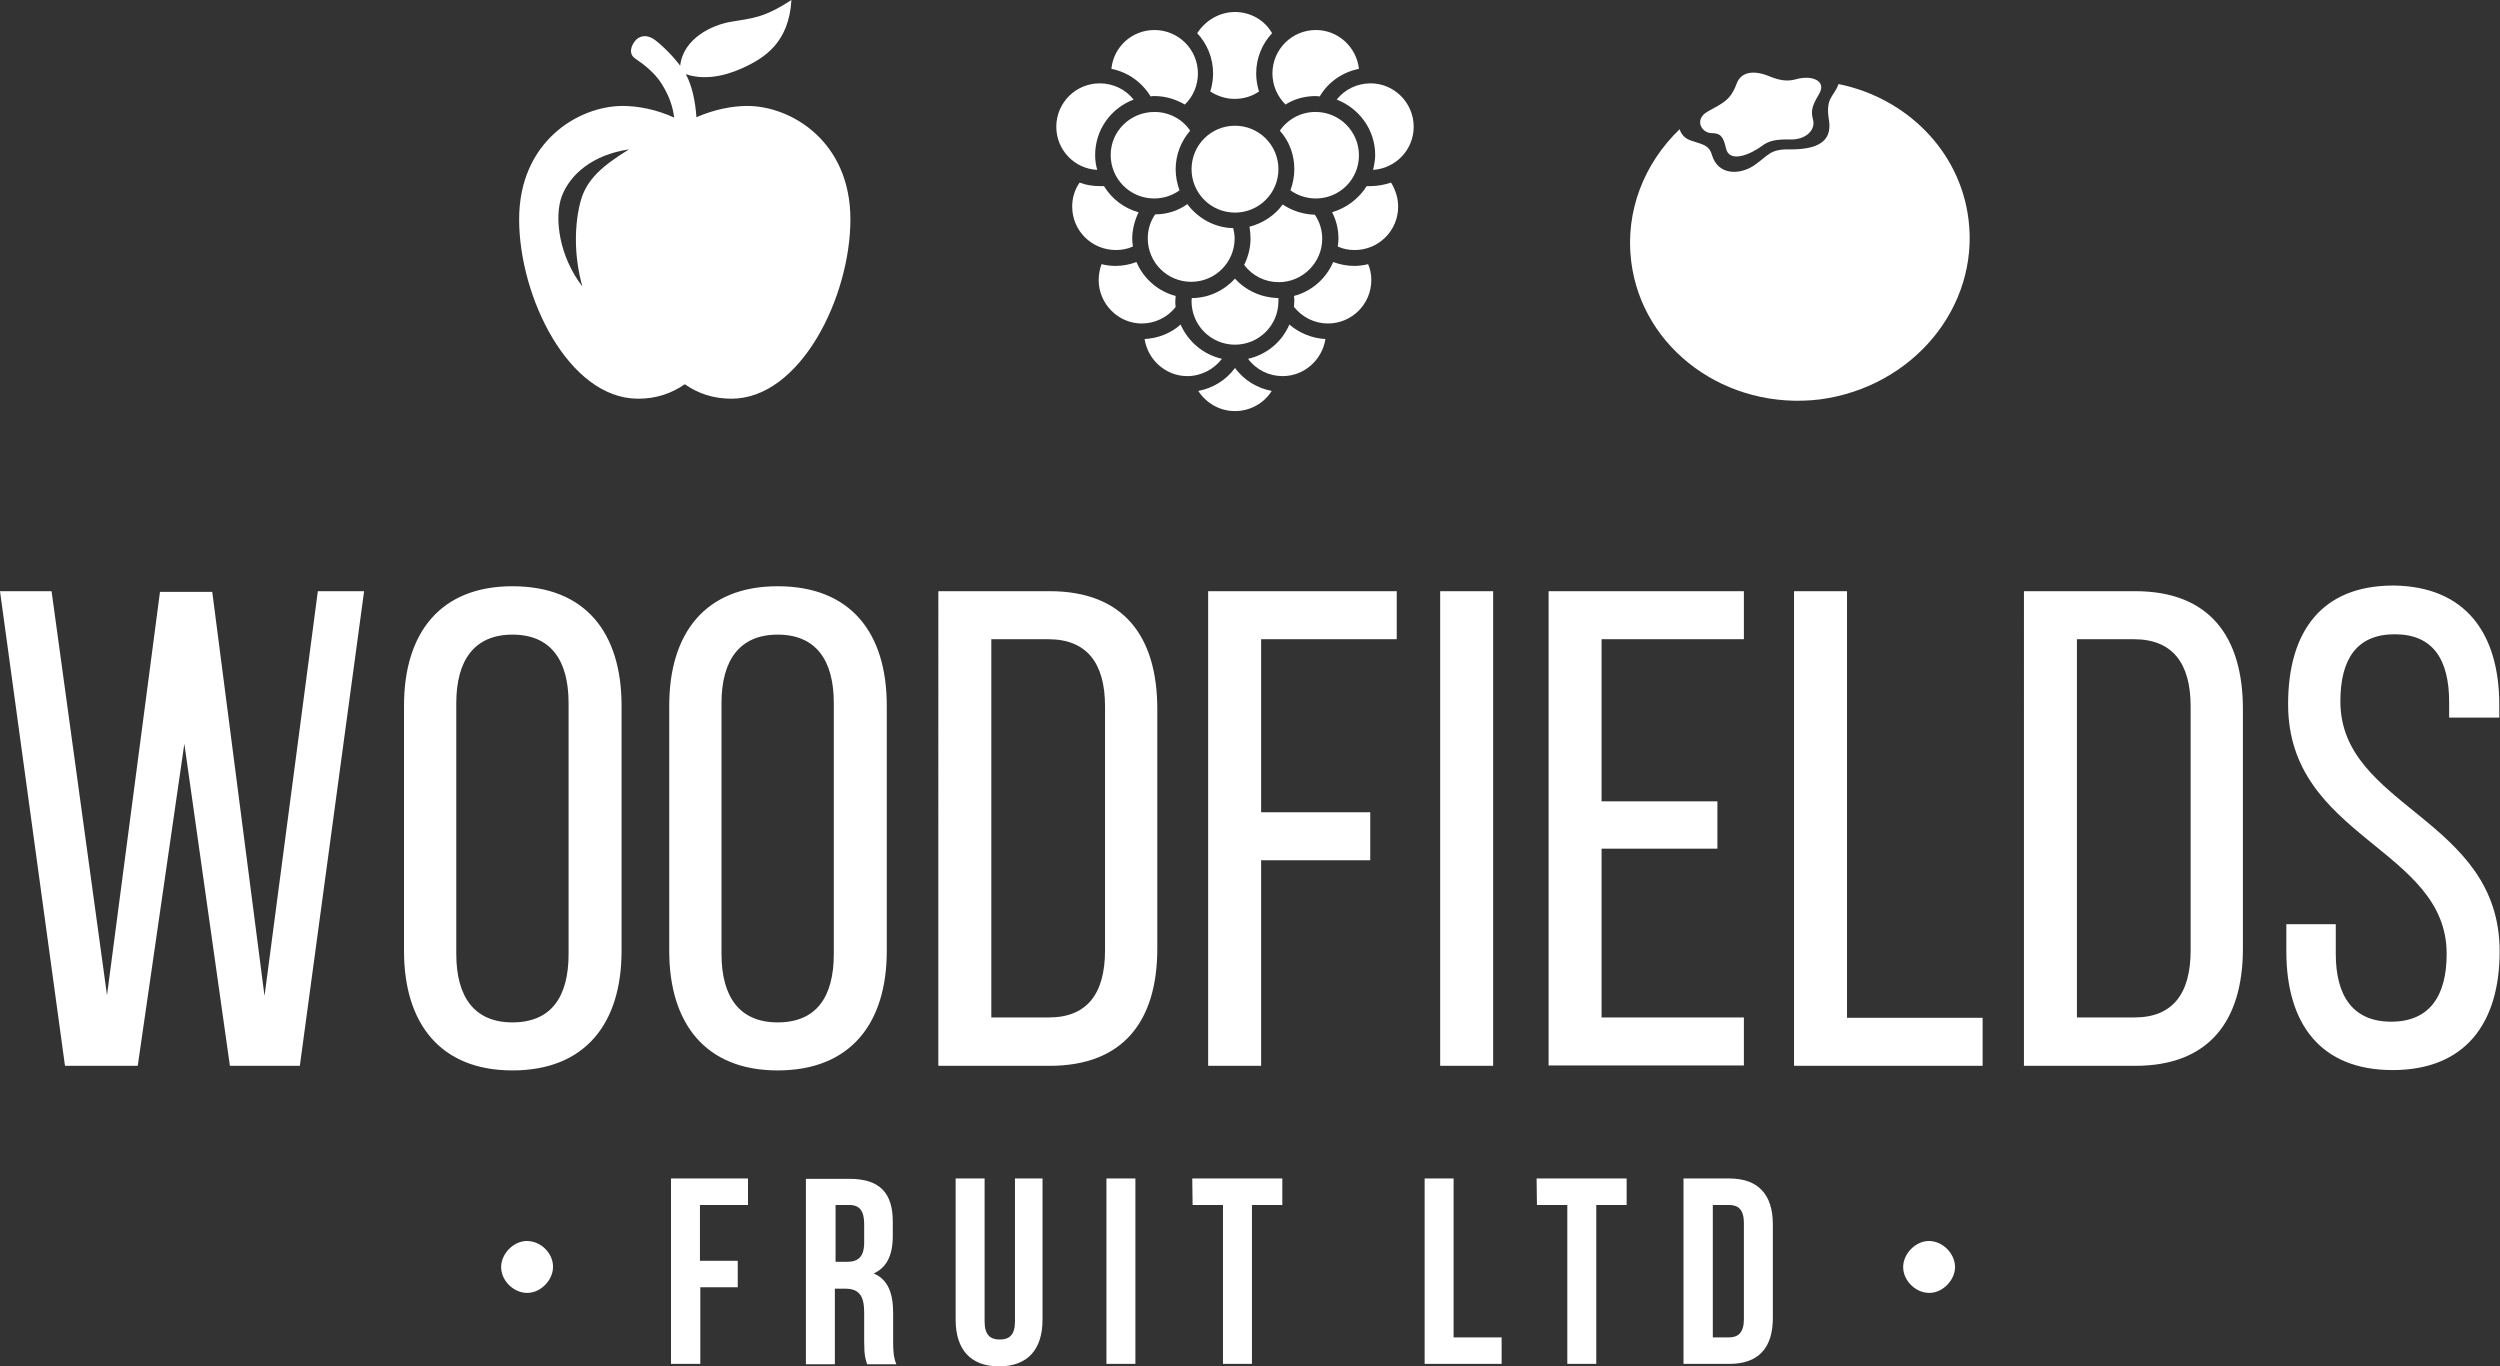
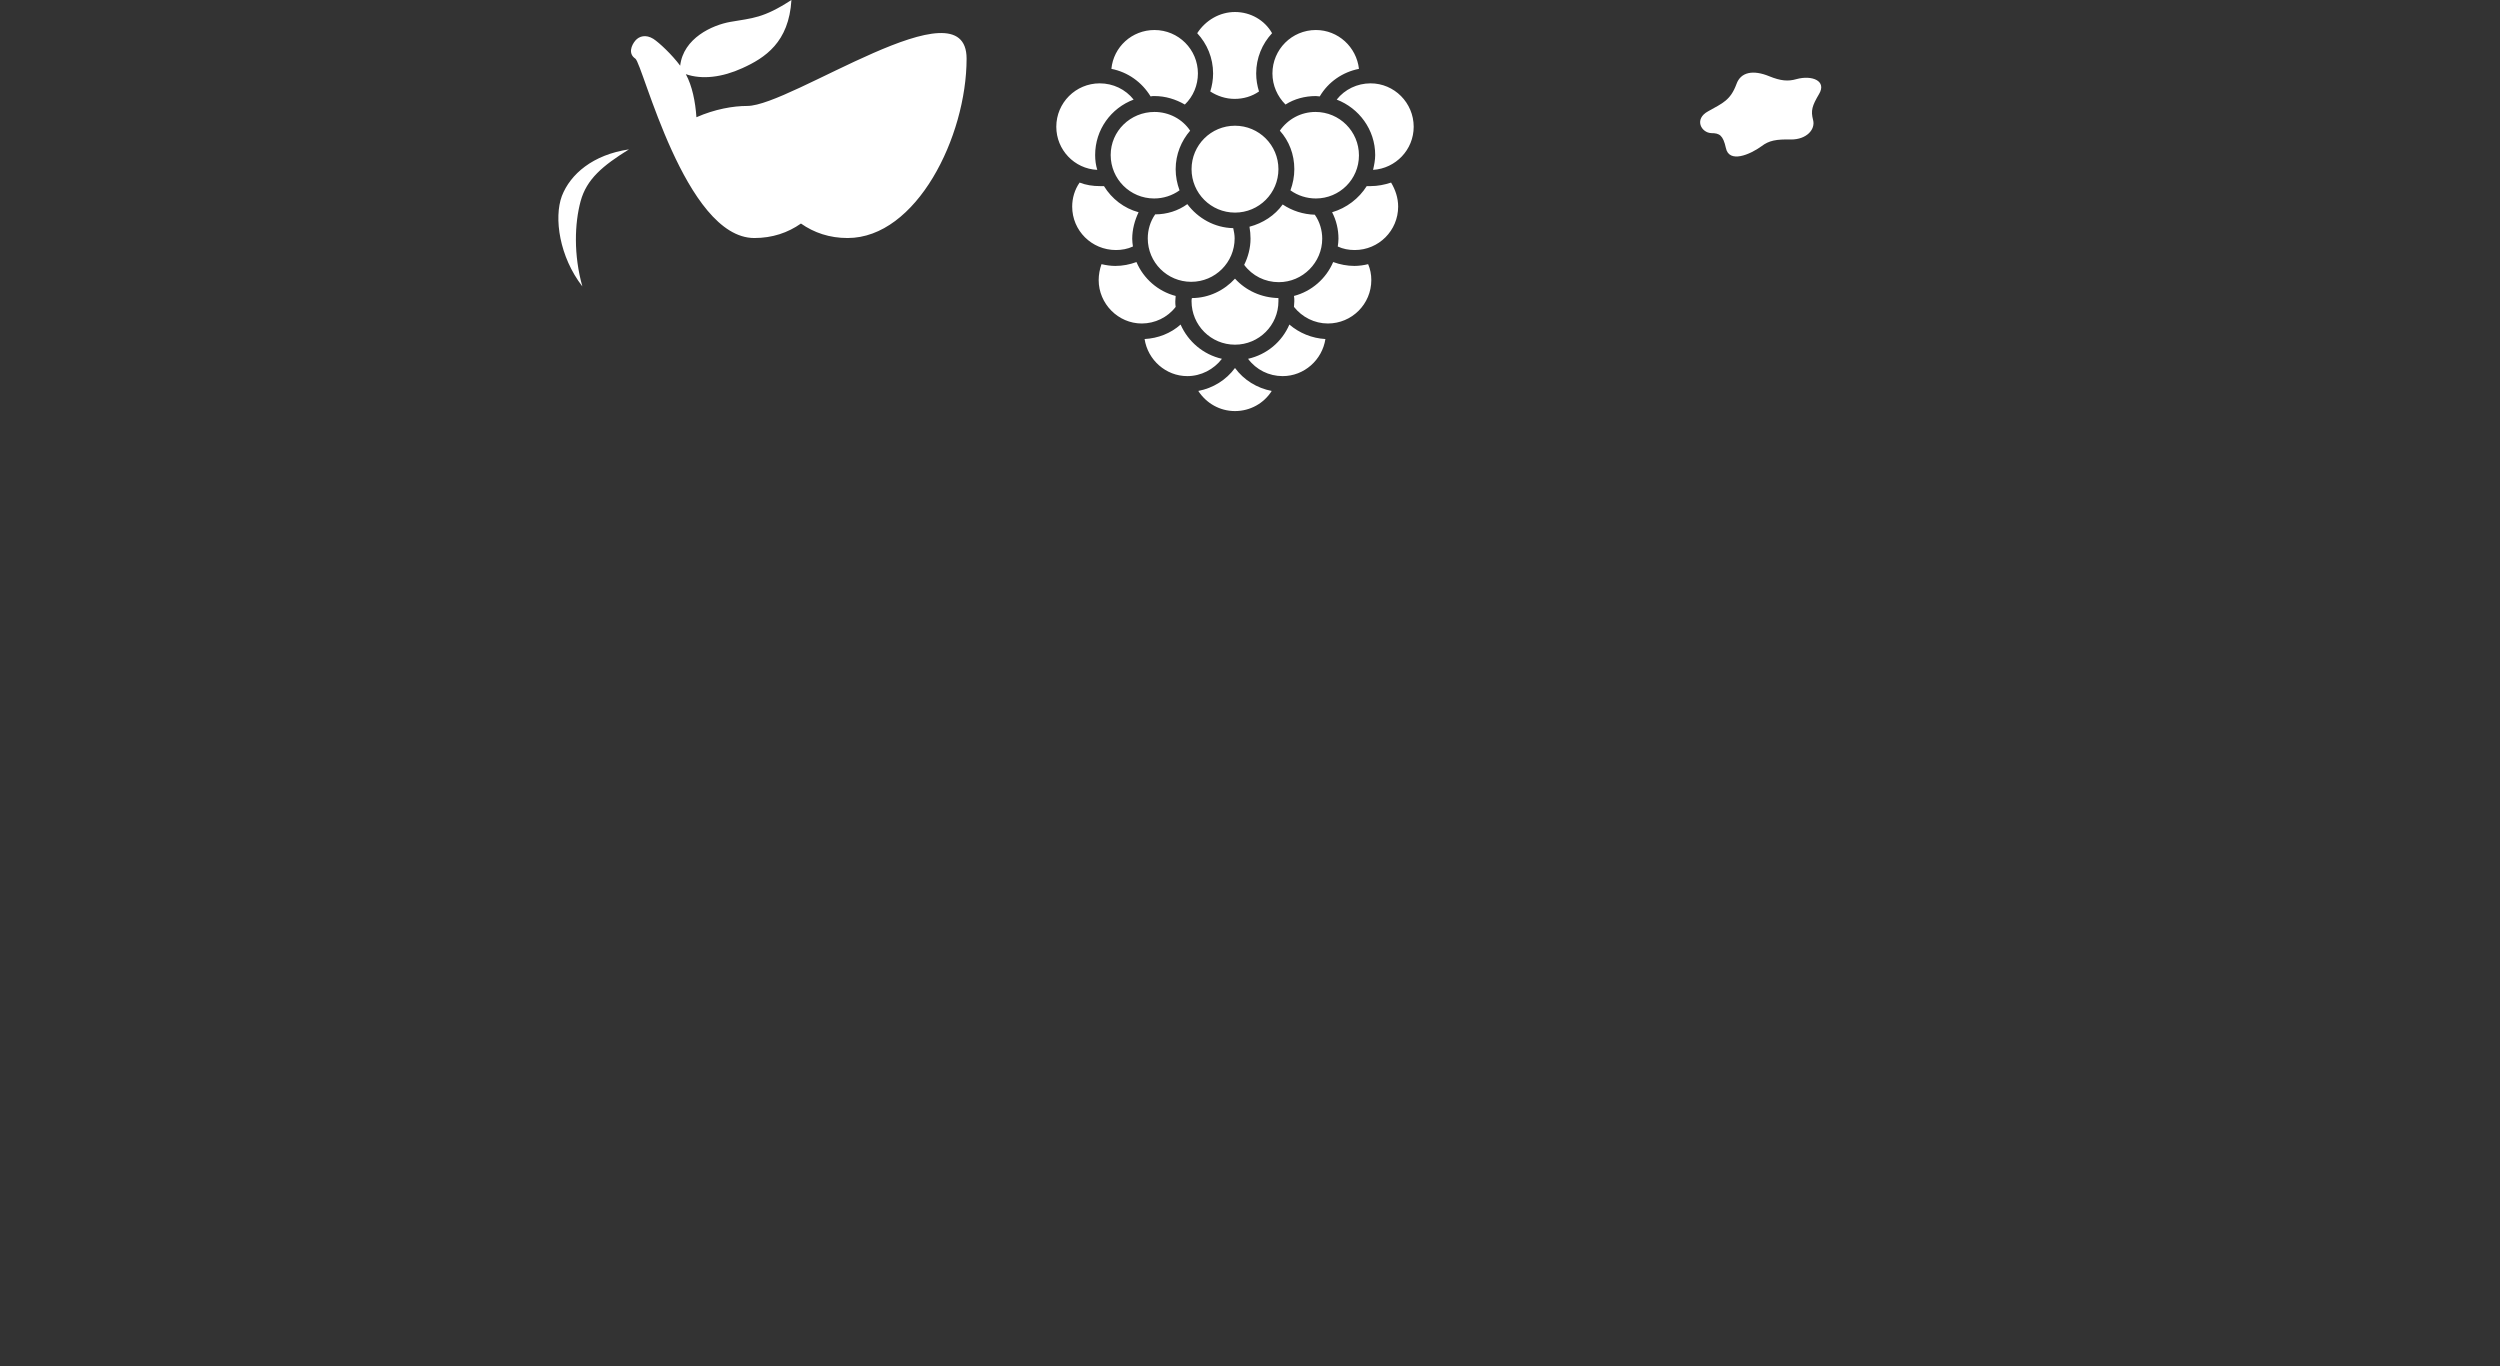
<svg xmlns="http://www.w3.org/2000/svg" viewBox="0 0 707.9 386.8">
  <rect x="0" y="0" width="707.9" height="386.8" fill="#333333" stroke="none" />
  <g fill="#fff">
-     <path d="M39 301.8H18.4L0 167.4h14.6l15.7 114.4 15-114.2h14.8L74.9 282 90 167.4h13.1L84.9 301.8H65.1l-12.9-91.2L39 301.8zM114.4 199.8c0-20.5 10.2-33.8 30.7-33.8 20.7 0 30.9 13.2 30.9 33.8v69.5c0 20.4-10.2 33.8-30.9 33.8-20.5 0-30.7-13.4-30.7-33.8v-69.5zm14.8 70.3c0 12.3 5.2 19.4 15.9 19.4 10.9 0 15.9-7.1 15.9-19.4v-71c0-12.1-5-19.4-15.9-19.4-10.8 0-15.9 7.3-15.9 19.4v71zM189.5 199.8c0-20.5 10.2-33.8 30.7-33.8 20.7 0 30.9 13.2 30.9 33.8v69.5c0 20.4-10.2 33.8-30.9 33.8-20.5 0-30.7-13.4-30.7-33.8v-69.5zm14.8 70.3c0 12.3 5.2 19.4 15.9 19.4 10.9 0 15.9-7.1 15.9-19.4v-71c0-12.1-5-19.4-15.9-19.4-10.8 0-15.9 7.3-15.9 19.4v71zM297.2 167.4c20.9 0 30.5 12.7 30.5 33.4v67.8c0 20.5-9.6 33.2-30.5 33.2h-31.5V167.4h31.5zm-.2 120.7c10.8 0 15.9-6.7 15.9-19V200c0-12.3-5.2-19-16.1-19h-16.1v107.1H297zM388 230v13.6h-30.9v58.2h-15V167.4h53.4V181h-38.4v49H388zM422.8 167.4v134.4h-15V167.4h15zM486.3 226.9v13.4h-32.8v47.8h40.3v13.6h-55.3V167.4h55.3V181h-40.3v45.9h32.8zM508 301.8V167.4h15v120.8h38.4v13.6H508zM604.6 167.4c20.9 0 30.5 12.7 30.5 33.4v67.8c0 20.5-9.6 33.2-30.5 33.2h-31.5V167.4h31.5zm-.2 120.7c10.8 0 15.9-6.7 15.9-19V200c0-12.3-5.2-19-16.1-19h-16.1v107.1h16.3zM707.7 199.6v3.6h-14.2v-4.4c0-12.1-4.6-19.2-15.4-19.2s-15.4 7.1-15.4 19c0 30.1 45.1 33 45.1 70.8 0 20.4-9.8 33.6-30.3 33.6s-30.1-13.2-30.1-33.6v-7.7h14v8.4c0 12.1 5 19.2 15.7 19.2s15.7-7.1 15.7-19.2c0-30-44.9-32.8-44.9-70.7 0-20.7 9.6-33.6 29.8-33.6 20.4.2 30 13.5 30 33.8z" />
-     <path d="M198.3 357h10.6v7.5h-10.6v21.7H190v-52.5h21.8v7.5h-13.6V357h.1zM245.5 386.2c-.4-1.3-.8-2.2-.8-6.4v-8.2c0-4.9-1.6-6.7-5.4-6.7h-2.9v21.4h-8.2v-52.5h12.4c8.5 0 12.2 4 12.2 12.1v4.1c0 5.4-1.7 8.9-5.4 10.6 4.1 1.7 5.5 5.7 5.5 11.2v8.1c0 2.5.1 4.4.9 6.4h-8.3v-.1zm-8.9-45v16.1h3.2c3.1 0 4.9-1.3 4.9-5.5v-5.2c0-3.7-1.3-5.4-4.2-5.4h-3.9zM278.8 333.7v40.5c0 3.8 1.6 5.1 4.3 5.1s4.3-1.3 4.3-5.1v-40.5h7.8v40c0 8.4-4.2 13.2-12.3 13.2s-12.3-4.8-12.3-13.2v-40h8.2zM313.3 333.7h8.2v52.5h-8.2v-52.5zM337.6 333.7h25.5v7.5h-8.6v45h-8.2v-45h-8.6l-.1-7.5zM403.4 333.7h8.2v45h13.6v7.5h-21.8v-52.5zM435.1 333.7h25.5v7.5H452v45h-8.2v-45h-8.6l-.1-7.5zM476.7 333.7h13c8.2 0 12.3 4.6 12.3 13v26.5c0 8.4-4 13-12.3 13h-13v-52.5zm8.3 7.5v37.5h4.6c2.6 0 4.2-1.4 4.2-5.1v-27.3c0-3.8-1.6-5.1-4.2-5.1H485zM156.6 358.7c0 3.8-3.5 7.4-7.3 7.4-3.9 0-7.4-3.5-7.4-7.3s3.5-7.4 7.3-7.4c3.9 0 7.4 3.4 7.4 7.3zM553.6 358.7c0 3.8-3.5 7.4-7.3 7.4-3.9 0-7.4-3.5-7.4-7.3s3.5-7.4 7.3-7.4 7.3 3.4 7.4 7.3z" />
-     <path d="M400.3 35.9c0 6.5-5.1 11.8-11.5 12.2.3-1.3.6-2.8.6-4.2 0-7.2-4.6-13.3-10.9-15.7 2.3-2.9 5.8-4.6 9.6-4.6 6.7 0 12.2 5.5 12.2 12.3zM362 85.3c0 6.8-5.5 12.3-12.3 12.3s-12.3-5.5-12.3-12.3c0-.3 0-.6.1-.9 4.8 0 9.2-2.2 12.2-5.5 3.1 3.4 7.5 5.4 12.3 5.5v.9zm-35.1-53.6c4.1 0 7.9 2 10.1 5.3-2.5 2.9-4.1 6.7-4.1 10.9 0 2.1.4 4.1 1.1 6-2.1 1.5-4.6 2.3-7.2 2.3-6.8 0-12.3-5.5-12.3-12.3s5.6-12.2 12.4-12.2zm22.8 28.5c-6.8 0-12.3-5.5-12.3-12.3s5.5-12.3 12.3-12.3S362 41.1 362 47.9s-5.5 12.3-12.3 12.3zm-22.6.5c3.3 0 6.5-1 9.1-2.9 3 4 7.7 6.7 13 6.8.2.9.4 1.9.4 2.9 0 6.8-5.5 12.3-12.3 12.3S325 74.3 325 67.5c0-2.4.7-4.8 2.1-6.8zm35 19.2c-3.9 0-7.5-1.8-9.8-4.9 1.1-2.2 1.8-4.8 1.8-7.4 0-1.1-.1-2.3-.3-3.4 3.8-1 7.2-3.2 9.4-6.3 2.7 1.8 5.8 2.8 9.1 2.9 1.4 2 2.1 4.4 2.1 6.8 0 6.7-5.5 12.3-12.3 12.3zm10.5-23.7c-2.6 0-5.1-.8-7.2-2.3.7-1.9 1.1-3.9 1.1-6 0-4.2-1.5-8-4.1-10.9 2.3-3.3 6-5.3 10.1-5.3 6.8 0 12.3 5.5 12.3 12.3s-5.5 12.2-12.2 12.2zm12.2-36.7c-4.6.9-8.7 3.7-11.1 7.8-.4 0-.7-.1-1.1-.1-3.1 0-6.1.8-8.6 2.4-2.3-2.3-3.7-5.4-3.7-8.8 0-6.8 5.5-12.3 12.3-12.3 6.3 0 11.5 4.8 12.2 11zM349.7 3.4c4.4 0 8.4 2.3 10.5 6-2.8 3-4.5 7-4.5 11.4 0 1.8.3 3.5.8 5.1-2 1.4-4.4 2.1-6.9 2.1s-4.9-.8-6.9-2.1c.5-1.6.8-3.3.8-5.1 0-4.4-1.7-8.4-4.5-11.4 2.4-3.7 6.4-6 10.7-6zm-22.8 5.1c6.8 0 12.3 5.5 12.3 12.3 0 3.3-1.3 6.5-3.7 8.8-2.6-1.5-5.5-2.4-8.6-2.4-.4 0-.7 0-1.1.1-2.5-4.1-6.5-6.9-11.1-7.8.6-6.2 5.8-11 12.2-11zm-27.8 27.4c0-6.8 5.5-12.3 12.3-12.3 3.8 0 7.3 1.7 9.6 4.6-6.4 2.4-10.9 8.5-10.9 15.7 0 1.5.2 2.9.6 4.2-6.5-.3-11.6-5.7-11.6-12.2zm4.5 22.6c0-2.4.7-4.8 2.1-6.8 1.8.7 3.7 1 5.8 1h1.1c2.2 3.6 5.7 6.3 9.8 7.4-1.1 2.3-1.8 4.9-1.8 7.5 0 .8.1 1.5.2 2.2-1.5.7-3.2 1-4.8 1-6.9 0-12.4-5.5-12.4-12.3zm7.5 20.8c0-1.5.3-3.1.8-4.5 1.3.3 2.6.5 3.9.5 2.1 0 4.1-.4 6-1.1 2 4.7 6.1 8.3 11.1 9.6 0 .5-.1 1-.1 1.5s0 1.1.1 1.6c-2.3 3-5.9 4.7-9.6 4.7-6.7 0-12.2-5.6-12.2-12.3zm13 16.7c3.8-.2 7.4-1.6 10.2-4.1 2.1 4.8 6.4 8.5 11.7 9.7-2.3 3-5.9 4.9-9.8 4.9-6.1 0-11.2-4.6-12.1-10.5zm25.6 20.4c-4.3 0-8.1-2.2-10.4-5.7 4.2-.8 7.9-3.1 10.4-6.5 2.5 3.4 6.2 5.7 10.4 6.5-2.2 3.5-6.1 5.7-10.4 5.7zm13.5-9.9c-3.9 0-7.5-1.8-9.8-4.9 5.3-1.2 9.6-4.8 11.7-9.7 2.8 2.4 6.4 3.9 10.2 4.1-.9 5.9-6 10.5-12.1 10.5zm25.1-27.2c0 6.8-5.5 12.3-12.3 12.3-3.8 0-7.3-1.8-9.6-4.7 0-.5.1-1.1.1-1.6s0-1-.1-1.5c5-1.3 9.1-4.9 11.1-9.6 1.9.7 4 1.1 6 1.1 1.3 0 2.7-.2 3.9-.5.6 1.4.9 2.9.9 4.5zm7.6-20.8c0 6.8-5.5 12.3-12.3 12.3-1.7 0-3.3-.3-4.8-1 .1-.7.2-1.5.2-2.2 0-2.6-.6-5.2-1.8-7.5 4.1-1.2 7.6-3.9 9.8-7.4h1.1c2 0 4-.4 5.8-1 1.2 2 2 4.3 2 6.8zM211.6 30c-4 0-9.2.9-14.4 3.2-.3-4.4-1.2-8.9-3-12.2 4.6 1.6 10.3.9 16-1.7 6.4-2.9 13.2-7.3 13.9-19.3-8 5.2-11 5.1-17.3 6.2-5.1.9-13.3 4.6-14.2 12.4-2.3-3.1-5.9-6.5-7.6-7.6-2.1-1.3-4-.8-5.1.5s-2.1 3.7 0 5.1c2.5 1.7 5.5 4 7.5 7.2 2.1 3.4 3.1 6.3 3.5 9.5-5.2-2.4-10.5-3.3-14.6-3.3-12.4 0-29.3 10-29.3 32.1s14.1 50.8 33.7 50.8c5.1 0 9.5-1.5 13.2-4.1 3.7 2.6 8.1 4.1 13.2 4.1 19.5 0 33.7-28.7 33.7-50.8S224 30 211.6 30zm-47.2 27c-1.7 6.3-2 15.2.5 24.1-6.5-8.4-8.1-19.4-5.8-25.6 2.4-6.2 8.8-11.7 19-13.2-7.4 4.6-12 8.4-13.7 14.7z" />
+     <path d="M400.3 35.9c0 6.5-5.1 11.8-11.5 12.2.3-1.3.6-2.8.6-4.2 0-7.2-4.6-13.3-10.9-15.7 2.3-2.9 5.8-4.6 9.6-4.6 6.7 0 12.2 5.5 12.2 12.3zM362 85.3c0 6.8-5.5 12.3-12.3 12.3s-12.3-5.5-12.3-12.3c0-.3 0-.6.1-.9 4.8 0 9.2-2.2 12.2-5.5 3.1 3.4 7.5 5.4 12.3 5.5v.9zm-35.1-53.6c4.1 0 7.9 2 10.1 5.3-2.5 2.9-4.1 6.7-4.1 10.9 0 2.1.4 4.1 1.1 6-2.1 1.5-4.6 2.3-7.2 2.3-6.8 0-12.3-5.5-12.3-12.3s5.6-12.2 12.4-12.2zm22.8 28.5c-6.8 0-12.3-5.5-12.3-12.3s5.5-12.3 12.3-12.3S362 41.1 362 47.9s-5.5 12.3-12.3 12.3zm-22.6.5c3.3 0 6.5-1 9.1-2.9 3 4 7.7 6.7 13 6.8.2.9.4 1.9.4 2.9 0 6.8-5.5 12.3-12.3 12.3S325 74.3 325 67.5c0-2.4.7-4.8 2.1-6.8zm35 19.2c-3.9 0-7.5-1.8-9.8-4.9 1.1-2.2 1.8-4.8 1.8-7.4 0-1.1-.1-2.3-.3-3.4 3.8-1 7.2-3.2 9.4-6.3 2.7 1.8 5.8 2.8 9.1 2.9 1.4 2 2.1 4.4 2.1 6.8 0 6.7-5.5 12.3-12.3 12.3zm10.5-23.7c-2.6 0-5.1-.8-7.2-2.3.7-1.9 1.1-3.9 1.1-6 0-4.2-1.5-8-4.1-10.9 2.3-3.3 6-5.3 10.1-5.3 6.8 0 12.3 5.5 12.3 12.3s-5.5 12.2-12.2 12.2zm12.2-36.7c-4.6.9-8.7 3.7-11.1 7.8-.4 0-.7-.1-1.1-.1-3.1 0-6.1.8-8.6 2.4-2.3-2.3-3.7-5.4-3.7-8.8 0-6.8 5.5-12.3 12.3-12.3 6.3 0 11.5 4.8 12.2 11zM349.7 3.4c4.4 0 8.4 2.3 10.5 6-2.8 3-4.5 7-4.5 11.4 0 1.8.3 3.5.8 5.1-2 1.4-4.4 2.1-6.9 2.1s-4.9-.8-6.9-2.1c.5-1.6.8-3.3.8-5.1 0-4.4-1.7-8.4-4.5-11.4 2.4-3.7 6.4-6 10.7-6zm-22.8 5.1c6.8 0 12.3 5.5 12.3 12.3 0 3.3-1.3 6.5-3.7 8.8-2.6-1.5-5.5-2.4-8.6-2.4-.4 0-.7 0-1.1.1-2.5-4.1-6.5-6.9-11.1-7.8.6-6.2 5.8-11 12.2-11zm-27.8 27.4c0-6.8 5.5-12.3 12.3-12.3 3.8 0 7.3 1.7 9.6 4.6-6.4 2.4-10.9 8.5-10.9 15.7 0 1.5.2 2.9.6 4.2-6.5-.3-11.6-5.7-11.6-12.2zm4.5 22.6c0-2.4.7-4.8 2.1-6.8 1.8.7 3.7 1 5.8 1h1.1c2.2 3.6 5.7 6.3 9.8 7.4-1.1 2.3-1.8 4.9-1.8 7.5 0 .8.1 1.5.2 2.2-1.5.7-3.2 1-4.8 1-6.9 0-12.4-5.5-12.4-12.3zm7.5 20.8c0-1.5.3-3.1.8-4.5 1.3.3 2.6.5 3.9.5 2.1 0 4.1-.4 6-1.1 2 4.7 6.1 8.3 11.1 9.6 0 .5-.1 1-.1 1.5s0 1.1.1 1.6c-2.3 3-5.9 4.7-9.6 4.7-6.7 0-12.2-5.6-12.2-12.3zm13 16.7c3.8-.2 7.4-1.6 10.2-4.1 2.1 4.8 6.4 8.5 11.7 9.7-2.3 3-5.9 4.9-9.8 4.9-6.1 0-11.2-4.6-12.1-10.5zm25.6 20.4c-4.3 0-8.1-2.2-10.4-5.7 4.2-.8 7.9-3.1 10.4-6.5 2.5 3.4 6.2 5.7 10.4 6.5-2.2 3.5-6.1 5.7-10.4 5.7zm13.5-9.9c-3.9 0-7.5-1.8-9.8-4.9 5.3-1.2 9.6-4.8 11.7-9.7 2.8 2.4 6.4 3.9 10.2 4.1-.9 5.9-6 10.5-12.1 10.5zm25.1-27.2c0 6.8-5.5 12.3-12.3 12.3-3.8 0-7.3-1.8-9.6-4.7 0-.5.1-1.1.1-1.6s0-1-.1-1.5c5-1.3 9.1-4.9 11.1-9.6 1.9.7 4 1.1 6 1.1 1.3 0 2.7-.2 3.9-.5.6 1.4.9 2.9.9 4.5zm7.6-20.8c0 6.8-5.5 12.3-12.3 12.3-1.7 0-3.3-.3-4.8-1 .1-.7.2-1.5.2-2.2 0-2.6-.6-5.2-1.8-7.5 4.1-1.2 7.6-3.9 9.8-7.4h1.1c2 0 4-.4 5.8-1 1.2 2 2 4.3 2 6.8zM211.6 30c-4 0-9.2.9-14.4 3.2-.3-4.4-1.2-8.9-3-12.2 4.6 1.6 10.3.9 16-1.7 6.4-2.9 13.2-7.3 13.9-19.3-8 5.2-11 5.1-17.3 6.2-5.1.9-13.3 4.6-14.2 12.4-2.3-3.1-5.9-6.5-7.6-7.6-2.1-1.3-4-.8-5.1.5s-2.1 3.7 0 5.1s14.1 50.8 33.7 50.8c5.1 0 9.5-1.5 13.2-4.1 3.7 2.6 8.1 4.1 13.2 4.1 19.5 0 33.7-28.7 33.7-50.8S224 30 211.6 30zm-47.2 27c-1.7 6.3-2 15.2.5 24.1-6.5-8.4-8.1-19.4-5.8-25.6 2.4-6.2 8.8-11.7 19-13.2-7.4 4.6-12 8.4-13.7 14.7z" />
    <path d="M491.7 23.8c1.2-3.4 4.7-4.1 9.3-2.2 3.2 1.3 5.3 1.5 7.7.8 4.4-1.2 8.6.5 6.4 4.2-2 3.4-2.4 4.7-1.7 7.4s-1.9 5.5-6.2 5.5c-4.3-.1-6.3.3-8.4 1.9-3.3 2.4-9.2 4.9-10.1.5-.8-3.6-1.8-4.2-4.1-4.2-2.9-.1-5-4-.9-6.2 4.1-2.3 6.3-3.1 8-7.7z" />
-     <path d="M557.4 62.1c-2.4-19.4-17.6-34.4-36.8-38.3-1.3 3.7-3.8 3.7-2.7 10.3.9 5.9-3.1 8.3-11.3 8.2-5.6-.1-6 1.9-10 4.6-4.1 2.7-10.1 2.7-11.8-2.9-.8-2.8-2.3-3-5.7-4.1-2-.6-3-1.8-3.5-3.3-10 9.6-15.5 23.2-13.7 37.5 3.1 24.8 27 42.2 53.4 39 26.4-3.5 45.2-26.2 42.1-51z" />
  </g>
</svg>